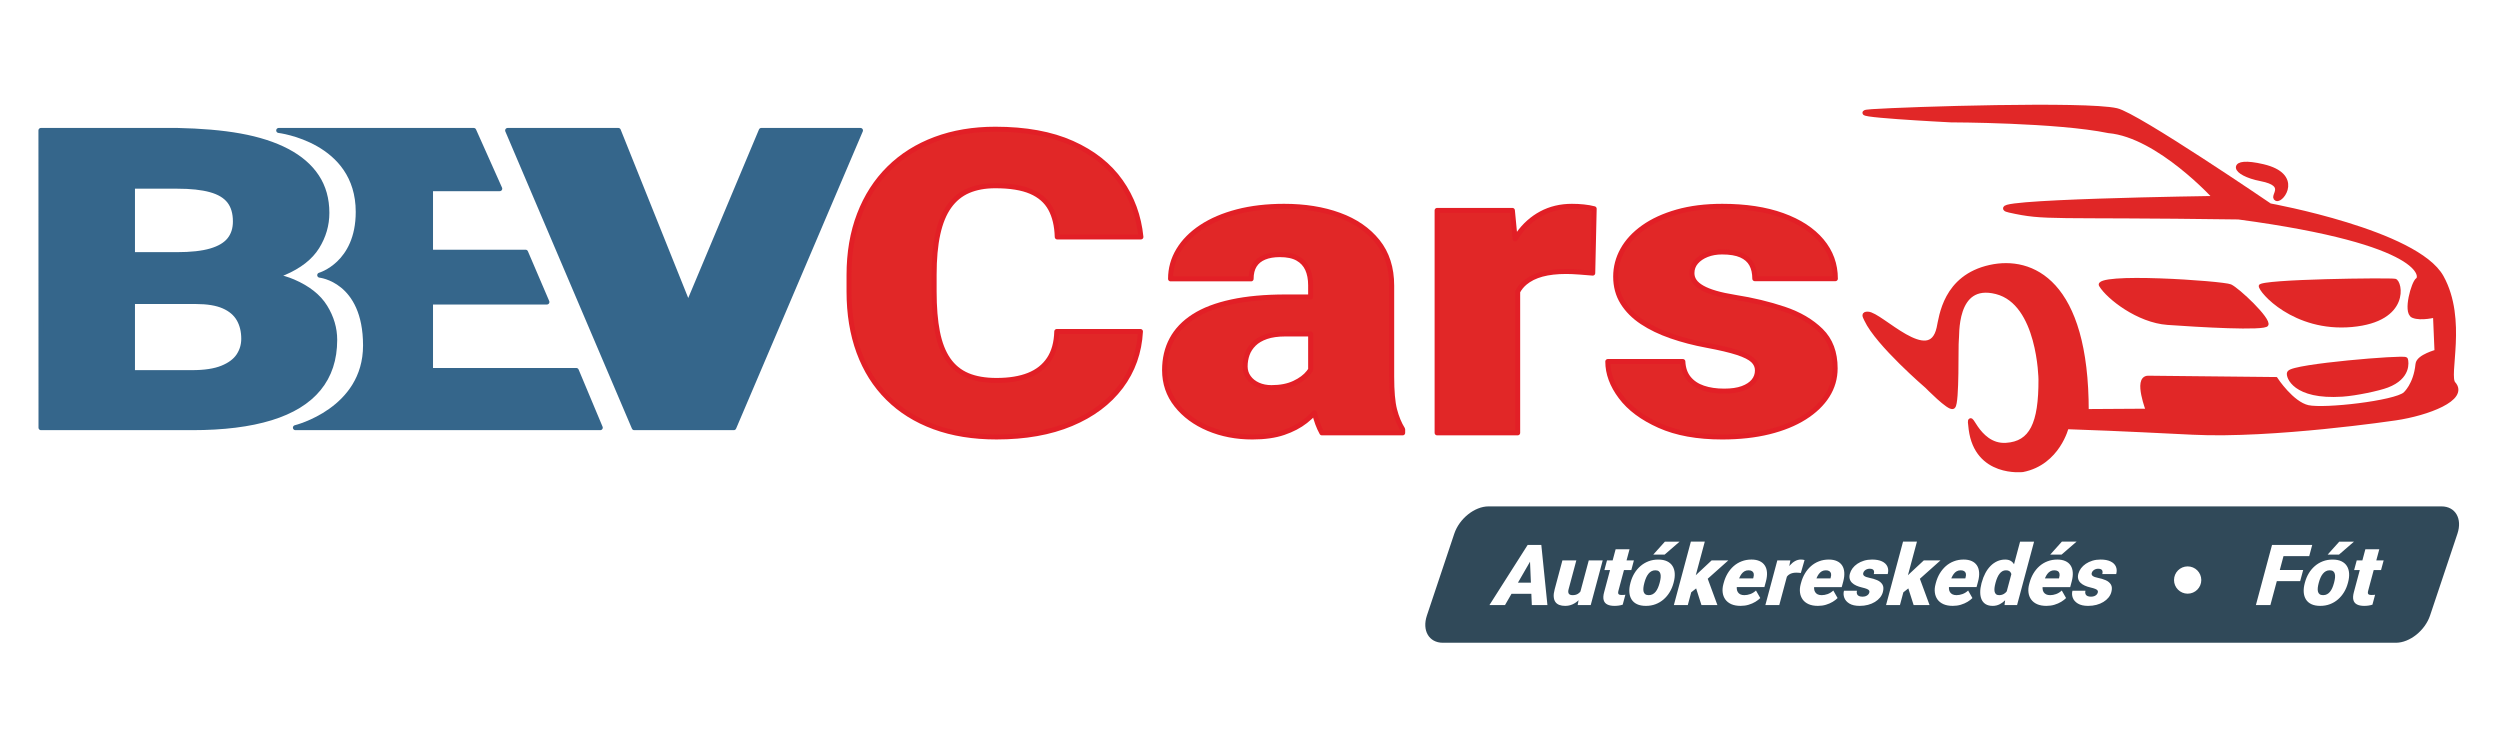
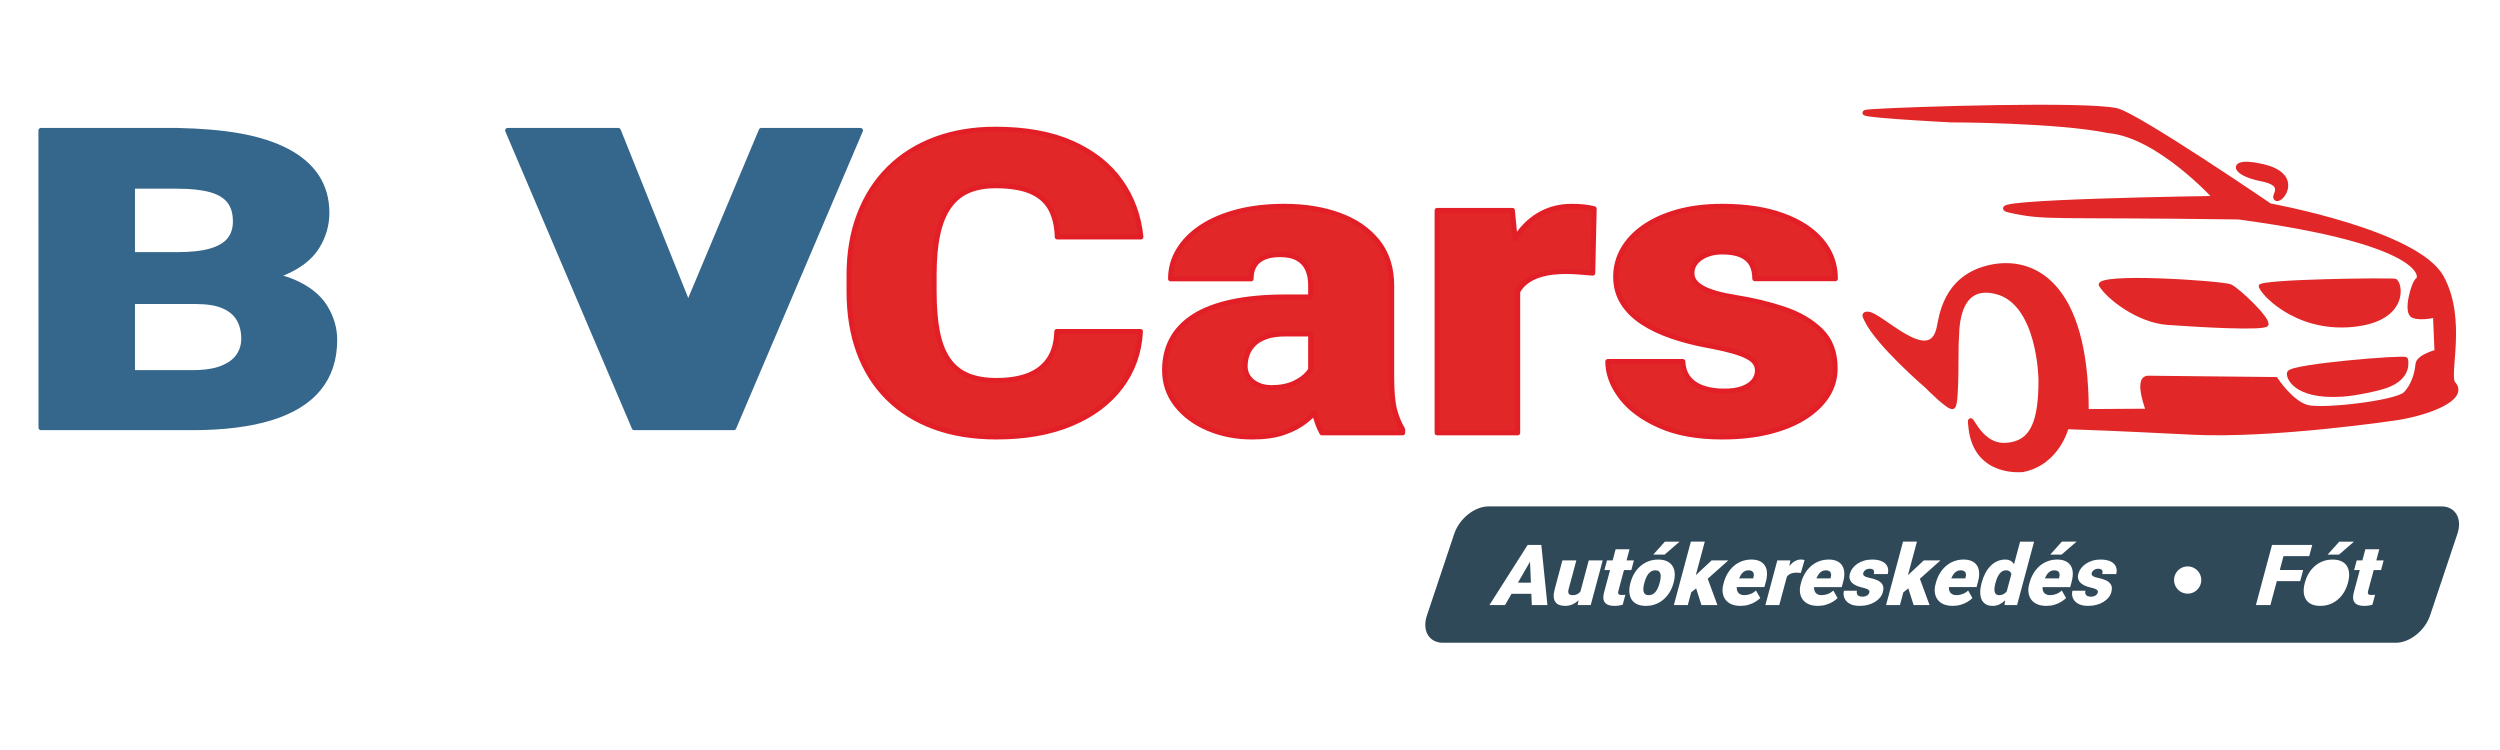
<svg xmlns="http://www.w3.org/2000/svg" version="1.1" id="BEVCars_LOGO" x="0px" y="0px" width="350px" height="105px" viewBox="0 0 1000 300" style="enable-background:new 0 0 1000 300;" xml:space="preserve">
  <g id="LOGO">
    <g id="BEV">
      <path id="B" style="fill:#35668B;stroke:#35668B;stroke-width:2;stroke-linejoin:round;stroke-miterlimit:10;" d="    M130.021,122.813c-2.575-4.188-6.828-7.557-12.77-10.108c-2.199-0.947-4.689-1.691-7.462-2.244    c1.358-0.413,2.629-0.874,3.815-1.387c6.153-2.634,10.547-6.071,13.186-10.307c2.639-4.245,3.959-8.777,3.959-13.617    c0-5.541-1.353-10.362-4.065-14.468c-2.706-4.099-6.654-7.512-11.828-10.228c-5.179-2.72-11.45-4.741-18.816-6.072    c-7.37-1.332-15.744-2-25.146-2.205h-54.52L16.4,171.065h60.46c12.507,0,22.999-1.309,31.479-3.915    c8.479-2.606,14.854-6.521,19.131-11.738c4.271-5.214,6.41-11.707,6.41-19.481C133.88,131.367,132.594,126.994,130.021,122.813z     M52.987,74.478h17.932c5.419,0,9.85,0.472,13.287,1.423c3.44,0.951,5.958,2.459,7.563,4.522c1.593,2.065,2.394,4.783,2.394,8.152    c0,2.936-0.781,5.38-2.344,7.334c-1.565,1.959-4.048,3.442-7.451,4.443c-3.408,1.009-7.963,1.511-13.66,1.511H52.987V74.478z     M95.467,142.332c-1.354,2.037-3.543,3.667-6.566,4.888c-3.023,1.226-7.04,1.838-12.041,1.838H52.987v-28.451H78.32    c4.655,0,8.369,0.611,11.154,1.837c2.778,1.221,4.813,2.946,6.097,5.175c1.288,2.226,1.929,4.861,1.929,7.905    C97.5,138.027,96.819,140.292,95.467,142.332z" />
-       <path id="E_1_" style="fill:#35668B;stroke:#35668B;stroke-width:2;stroke-linejoin:round;stroke-miterlimit:10;" d="    M172.207,75.468v25.416h38.027l8.533,19.922h-46.56v27.388h58.317l9.583,22.872H118.166c0,0,28.053-6.844,28.053-32.878    c0-26.311-18.331-28.122-18.331-28.122s15.407-4.34,15.407-25.292c0-28.841-31.813-32.594-31.813-32.594h78.015l10.403,23.289    H172.207z" />
      <polygon id="V" style="fill:#35668B;stroke:#35668B;stroke-width:2;stroke-linejoin:round;stroke-miterlimit:10;" points="    203.055,52.179 247.326,52.179 275.274,121.833 304.509,52.179 344.187,52.179 293.512,171.065 253.695,171.065   " />
    </g>
    <g id="CARS">
      <path style="fill:#E12727;stroke:#E21F26;stroke-width:2;stroke-linejoin:round;stroke-miterlimit:10;" d="M422.709,132.602    h33.468c-0.447,8.333-3.061,15.679-7.841,22.036c-4.782,6.362-11.395,11.309-19.842,14.844    c-8.448,3.537-18.408,5.304-29.881,5.304c-9.31,0-17.612-1.345-24.911-4.03c-7.301-2.682-13.48-6.549-18.549-11.594    c-5.07-5.043-8.927-11.155-11.573-18.337c-2.645-7.181-3.966-15.268-3.966-24.259v-6.496c0-8.99,1.386-17.09,4.159-24.299    c2.773-7.21,6.726-13.35,11.857-18.421c5.132-5.069,11.297-8.948,18.503-11.635c7.203-2.686,15.204-4.03,24-4.03    c12.11,0,22.343,1.866,30.696,5.593c8.349,3.728,14.82,8.84,19.41,15.336c4.588,6.496,7.298,13.885,8.125,22.162h-33.466    c-0.127-4.495-1.021-8.265-2.677-11.308c-1.658-3.042-4.272-5.33-7.842-6.867c-3.57-1.534-8.317-2.303-14.247-2.303    c-4.145,0-7.745,0.659-10.804,1.975c-3.061,1.314-5.611,3.4-7.651,6.25c-2.042,2.851-3.554,6.538-4.542,11.06    c-0.99,4.523-1.483,9.964-1.483,16.322v6.662c0,6.361,0.446,11.787,1.338,16.281c0.891,4.497,2.328,8.17,4.305,11.02    c1.975,2.851,4.541,4.949,7.695,6.292c3.157,1.342,7.03,2.014,11.62,2.014c5.098,0,9.401-0.7,12.909-2.098    c3.505-1.399,6.214-3.536,8.125-6.413C421.561,140.782,422.579,137.097,422.709,132.602z" />
      <path style="fill:#E12727;stroke:#E21F26;stroke-width:2;stroke-linejoin:round;stroke-miterlimit:10;" d="M557.823,163.887    c-0.767-2.987-1.149-7.38-1.149-13.19v-36.434c0-7.071-1.885-12.949-5.64-17.634c-3.765-4.693-8.877-8.215-15.353-10.572    c-6.462-2.359-13.816-3.531-22.039-3.531c-6.88,0-13.118,0.727-18.689,2.173c-5.582,1.455-10.364,3.502-14.347,6.128    c-3.983,2.63-7.041,5.714-9.18,9.255c-2.134,3.531-3.205,7.354-3.205,11.464h32.225c0-2.191,0.448-3.995,1.34-5.422    c0.893-1.425,2.199-2.491,3.924-3.21c1.715-0.708,3.793-1.067,6.217-1.067c2.991,0,5.38,0.505,7.166,1.523    c1.791,1.009,3.088,2.425,3.921,4.229c0.825,1.815,1.24,3.977,1.24,6.5v4.685h-9.936c-8.289,0-15.496,0.659-21.624,1.979    c-6.112,1.309-11.154,3.228-15.1,5.751c-3.949,2.523-6.902,5.598-8.843,9.214c-1.953,3.62-2.921,7.733-2.921,12.331    c0,5.265,1.602,9.913,4.782,13.938c3.191,4.035,7.443,7.168,12.769,9.419c5.323,2.25,11.167,3.375,17.55,3.375    c4.906,0,9.078-0.592,12.519-1.775c3.442-1.173,6.362-2.716,8.755-4.598c1.317-1.036,2.514-2.143,3.585-3.288    c0.723,3.085,1.703,5.751,2.965,8.011h32.316v-1.396C559.672,169.496,558.59,166.873,557.823,163.887z M523.491,148.96    c-1.331,1.706-3.261,3.142-5.788,4.326c-2.516,1.173-5.562,1.765-9.125,1.765c-1.973,0-3.768-0.359-5.359-1.069    c-1.587-0.718-2.852-1.715-3.774-3.006c-0.927-1.282-1.39-2.754-1.39-4.393c0-1.699,0.271-3.319,0.813-4.85    c0.541-1.542,1.443-2.92,2.687-4.163c1.237-1.23,2.896-2.2,4.973-2.918c2.062-0.708,4.601-1.067,7.601-1.067h10.128v14.298    C524.032,148.24,523.783,148.6,523.491,148.96z" />
      <path style="fill:#E12727;stroke:#E21F26;stroke-width:2;stroke-linejoin:round;stroke-miterlimit:10;" d="M637.668,83.506    l-0.574,25.741c-1.275-0.105-2.999-0.251-5.166-0.415c-2.172-0.165-3.983-0.244-5.445-0.244c-3.77,0-6.996,0.37-9.717,1.107    c-2.707,0.747-4.937,1.842-6.686,3.297c-1.252,1.028-2.268,2.25-3.012,3.667v56.48h-32.224V84.164h30.113l1.097,11.426    c0.372-0.628,0.779-1.25,1.209-1.842c2.545-3.588,5.638-6.362,9.269-8.303c3.63-1.95,7.714-2.919,12.234-2.919    c1.596,0,3.17,0.077,4.737,0.242C635.063,82.934,636.45,83.175,637.668,83.506z" />
      <path style="fill:#E12727;stroke:#E21F26;stroke-width:2;stroke-linejoin:round;stroke-miterlimit:10;" d="M702.975,148.143    c0-1.533-0.587-2.864-1.767-3.988c-1.182-1.124-3.237-2.166-6.172-3.124c-2.932-0.96-7.044-1.933-12.334-2.919    c-5.033-0.932-9.769-2.166-14.2-3.702c-4.43-1.534-8.305-3.399-11.617-5.591c-3.313-2.19-5.913-4.795-7.794-7.813    c-1.882-3.014-2.818-6.467-2.818-10.361c0-3.783,0.937-7.36,2.818-10.73c1.881-3.373,4.654-6.359,8.325-8.964    c3.662-2.603,8.142-4.658,13.432-6.167c5.289-1.507,11.311-2.261,18.069-2.261c9.309,0,17.342,1.221,24.098,3.661    c6.757,2.438,11.966,5.836,15.636,10.194c3.666,4.359,5.498,9.389,5.498,15.091h-32.227c0-2.248-0.429-4.166-1.287-5.756    c-0.865-1.59-2.252-2.809-4.162-3.66c-1.912-0.85-4.461-1.275-7.649-1.275c-2.23,0-4.257,0.357-6.071,1.068    c-1.819,0.713-3.27,1.701-4.351,2.961c-1.087,1.261-1.628,2.742-1.628,4.44c0,1.207,0.337,2.29,1.008,3.249    c0.665,0.96,1.701,1.836,3.104,2.631c1.403,0.795,3.185,1.508,5.356,2.138c2.168,0.632,4.782,1.192,7.842,1.686    c6.941,1.097,13.449,2.66,19.506,4.686c6.054,2.03,10.979,4.909,14.773,8.637c3.793,3.728,5.69,8.743,5.69,15.047    c0,3.948-1.054,7.58-3.156,10.897c-2.104,3.316-5.133,6.22-9.083,8.715c-3.956,2.495-8.703,4.428-14.249,5.798    c-5.548,1.37-11.794,2.055-18.741,2.055c-9.884,0-18.234-1.521-25.052-4.564c-6.822-3.042-11.972-6.878-15.443-11.514    c-3.478-4.631-5.213-9.331-5.213-14.101h30.023c0.131,2.742,0.909,4.987,2.345,6.743c1.434,1.756,3.364,3.042,5.786,3.865    c2.419,0.822,5.226,1.231,8.413,1.231c2.934,0,5.371-0.354,7.315-1.068c1.944-0.711,3.426-1.686,4.445-2.918    C702.464,151.226,702.975,149.786,702.975,148.143z" />
    </g>
    <g id="CAR">
      <path id="Chassis" style="fill:#E12727;stroke:#E12727;stroke-width:2;stroke-miterlimit:10;" d="M780.331,47.947    c0,0-46-2.323-31.531-3.285c14.467-0.964,85.363-3.212,97.791-0.403c8.116,1.833,61.305,38.078,61.305,38.078    s58.71,10.619,68.634,28.596c9.402,17.029,1.78,39.31,4.766,42.58c5.272,5.767-10.171,11.753-23.193,13.662    c0,0-49.111,7.308-80.953,5.717c-31.85-1.589-41.38-1.906-50.592-2.223c0,0-3.407,14.364-17.48,17.158    c0,0-18.253,2.188-20.616-16.163c-1.361-10.613,1.665,7.218,13.942,6.474c10.358-0.63,14.068-8.684,13.984-26.376    c0,0-0.319-30.661-17.8-35.108c-17.47-4.447-15.729,18.27-16.044,19.541c-0.316,1.271,0.271,25.043-1.372,26.366    c-1.297,1.046-10.254-8.109-10.254-8.109s-19.729-16.907-24.266-26.623c-0.744-1.603-1.181-2.17,0.426-2.17    c5.048,0,24.938,21.795,28.56,5.577c1.008-4.519,2.48-20.302,20.409-24.273c16.509-3.658,38.545,5.579,38.448,57.668l24.948-0.157    c0,0-5.135-13.237-0.164-13.188c4.976,0.052,50.931,0.528,50.931,0.528s6.375,9.748,12.941,11.229    c6.561,1.484,34.925-1.77,38.959-5.295c0,0,4.282-3.667,5.086-12.074c0.273-2.93,7.619-4.876,7.619-4.876l-0.631-14.826    c0,0-5.81,1.516-8.898,0.212c-3.085-1.304,0.209-13.133,1.91-14.191c1.69-1.06,4.025-15.04-71.816-25.21    c-76.042-1.058-76.869,0.555-91.626-2.746c-14.864-3.324,82.728-4.667,82.728-4.667s-22.845-25.327-42.999-27.114    C822.936,48.018,780.331,47.947,780.331,47.947z" />
      <path id="Headlight" style="fill:#E12727;stroke:#E12727;stroke-miterlimit:10;" d="M892.219,114.213    c-3.048-1.354-55.09-4.956-52.106,0c2.981,4.96,15.037,14.406,26.899,15.251c11.865,0.847,39.187,2.497,39.826,0.506    C908.143,127.695,895.267,115.568,892.219,114.213z" />
      <path id="Bumper1" style="fill:#E12727;stroke:#E12727;stroke-miterlimit:10;" d="M958.063,112.011    c-2.196-0.481-53.92,0.143-54.062,2.348c-0.14,2.202,13.633,18.035,36.728,15.95C963.828,128.228,960.499,112.54,958.063,112.011z    " />
      <path id="Bumper2" style="fill:#E12727;stroke:#E12727;stroke-width:2;stroke-miterlimit:10;" d="M962.19,143.839    c-0.58-0.933-44.931,2.667-46.405,5.357c-0.489,1.129,1.92,9.743,21.119,8.473c5.45-0.364,14.519-2.296,17.936-3.602    C963.475,150.768,962.459,144.79,962.19,143.839z" />
      <path id="Mirror" style="fill:#E12727;stroke:#E12727;stroke-width:2;stroke-miterlimit:10;" d="M905.184,66.659    c-13.817-3.263-12.143,2.618-0.751,4.824c11.291,2.192,4.249,7.139,6.212,7.926C912.614,80.201,920.175,70.204,905.184,66.659z" />
    </g>
    <g id="Badge">
      <path style="fill:#304959;" d="M731.73,228.45c-0.351-0.22-0.811-0.33-1.4-0.33c-0.6,0-1.14,0.13-1.6,0.39    c-0.461,0.27-0.86,0.63-1.2,1.09c-0.33,0.45-0.63,0.98-0.87,1.57c-0.021,0.06-0.05,0.12-0.07,0.18h5.601l0.109-0.42    c0.17-0.6,0.21-1.11,0.11-1.52C732.3,228.99,732.08,228.67,731.73,228.45z" />
      <path style="fill:#304959;" d="M785.66,228.45c-0.34-0.22-0.811-0.33-1.391-0.33c-0.609,0-1.14,0.13-1.6,0.39    c-0.47,0.27-0.87,0.63-1.2,1.09c-0.34,0.45-0.63,0.98-0.88,1.57c-0.02,0.06-0.05,0.12-0.07,0.18h5.601l0.12-0.42    c0.17-0.6,0.2-1.11,0.1-1.52C786.24,228.99,786.01,228.67,785.66,228.45z" />
      <path style="fill:#304959;" d="M701.38,230.93c0.16-0.6,0.2-1.11,0.101-1.52c-0.11-0.42-0.33-0.74-0.681-0.96    c-0.35-0.22-0.81-0.33-1.399-0.33c-0.601,0-1.141,0.13-1.601,0.39c-0.46,0.27-0.859,0.63-1.2,1.09    c-0.33,0.45-0.63,0.98-0.869,1.57c-0.021,0.06-0.051,0.12-0.07,0.18h5.6L701.38,230.93z" />
      <polygon style="fill:#304959;" points="607.18,233.06 612.36,233.06 612.01,224.68   " />
      <path style="fill:#304959;" d="M663.515,228.498c-0.328-0.252-0.79-0.38-1.385-0.38c-0.583,0-1.104,0.127-1.563,0.38    c-0.459,0.254-0.864,0.603-1.215,1.049c-0.35,0.445-0.651,0.958-0.906,1.536c-0.254,0.578-0.468,1.191-0.642,1.841l-0.094,0.346    c-0.18,0.672-0.298,1.3-0.355,1.883c-0.057,0.583-0.028,1.093,0.086,1.528c0.114,0.435,0.338,0.773,0.669,1.015    c0.332,0.242,0.794,0.363,1.39,0.363c0.584,0,1.104-0.121,1.559-0.363c0.455-0.242,0.856-0.58,1.205-1.015    c0.348-0.435,0.649-0.944,0.905-1.528c0.255-0.583,0.473-1.21,0.653-1.883l0.092-0.346c0.175-0.65,0.289-1.263,0.346-1.841    c0.055-0.579,0.027-1.091-0.085-1.536C664.063,229.101,663.843,228.751,663.515,228.498z" />
      <path style="fill:#304959;" d="M803.67,228.41c-0.34-0.2-0.78-0.29-1.3-0.29c-0.521,0-0.99,0.12-1.41,0.36    c-0.43,0.24-0.81,0.58-1.14,1.02c-0.34,0.43-0.641,0.94-0.891,1.53c-0.26,0.59-0.479,1.23-0.67,1.93l-0.09,0.34    c-0.18,0.68-0.3,1.3-0.37,1.87c-0.06,0.57-0.05,1.08,0.05,1.51c0.101,0.44,0.29,0.77,0.591,1.02c0.29,0.24,0.699,0.36,1.229,0.36    c0.71,0,1.35-0.17,1.91-0.51c0.42-0.25,0.8-0.59,1.12-1.01v-0.01l1.84-6.86c-0.03-0.15-0.07-0.29-0.13-0.41    C804.25,228.88,804.01,228.6,803.67,228.41z" />
      <path style="fill:#304959;" d="M823.12,228.45c-0.351-0.22-0.82-0.33-1.4-0.33c-0.6,0-1.14,0.13-1.6,0.39    c-0.46,0.27-0.86,0.63-1.2,1.09c-0.34,0.45-0.63,0.98-0.88,1.57c-0.021,0.06-0.05,0.12-0.07,0.18h5.61l0.11-0.42    c0.17-0.6,0.21-1.11,0.1-1.52C823.69,228.99,823.47,228.67,823.12,228.45z" />
      <path style="fill:#304959;" d="M976.6,202.557H595.402c-5.543,0-11.67,4.886-13.688,10.909l-10.95,32.728    c-2.02,6.025,0.839,10.911,6.378,10.911H958.34c5.543,0,11.67-4.886,13.686-10.911l10.951-32.728    C984.997,207.443,982.138,202.557,976.6,202.557z M935.714,216.658h5.879l-5.997,5.185h-4.541L935.714,216.658z M824.76,216.64    h5.88l-6,5.19h-4.54L824.76,216.64z M665.961,216.658h5.879l-5.997,5.185h-4.541L665.961,216.658z M612.73,242.02l-0.19-4.49    h-7.94l-2.59,4.49h-6.229l15.279-24.04h5.471l2.439,24.04H612.73z M636.29,242.02h-5.22l0.359-1.93    c-0.72,0.7-1.52,1.25-2.399,1.64c-0.92,0.42-1.91,0.62-2.971,0.62c-0.88,0-1.649-0.12-2.319-0.37c-0.66-0.25-1.19-0.64-1.57-1.17    c-0.39-0.54-0.61-1.22-0.68-2.07c-0.07-0.84,0.06-1.85,0.38-3.03l3.09-11.56h5.57l-3.11,11.6c-0.1,0.39-0.15,0.74-0.12,1.02    c0.021,0.29,0.101,0.53,0.23,0.72c0.14,0.19,0.33,0.34,0.59,0.43s0.56,0.14,0.93,0.14c0.83,0,1.54-0.18,2.101-0.53    c0.39-0.24,0.729-0.54,1.01-0.91l3.34-12.47h5.58L636.29,242.02z M649.08,241.87c-0.51,0.16-1.04,0.28-1.58,0.36    s-1.1,0.12-1.69,0.12c-1.189,0-2.149-0.18-2.89-0.56c-0.74-0.37-1.229-0.96-1.45-1.77c-0.229-0.8-0.17-1.85,0.181-3.13l2.369-8.87    h-2.26l1.04-3.87h2.26l1.19-4.44h5.56l-1.189,4.44h2.939l-1.029,3.87h-2.94l-2.189,8.17c-0.131,0.48-0.17,0.84-0.131,1.1    c0.04,0.26,0.181,0.44,0.421,0.55c0.25,0.1,0.59,0.15,1.04,0.15c0.319,0,0.59,0,0.8-0.02c0.22-0.02,0.42-0.04,0.62-0.08    L649.08,241.87z M669.387,233.27c-0.349,1.3-0.857,2.502-1.528,3.609s-1.479,2.069-2.427,2.889    c-0.945,0.821-2.014,1.457-3.202,1.907c-1.188,0.452-2.481,0.677-3.88,0.677s-2.577-0.225-3.535-0.677    c-0.958-0.451-1.689-1.086-2.197-1.907c-0.506-0.82-0.799-1.783-0.877-2.889c-0.077-1.106,0.058-2.309,0.406-3.609l0.092-0.346    c0.352-1.311,0.863-2.519,1.533-3.625c0.671-1.106,1.479-2.066,2.424-2.881c0.944-0.814,2.013-1.45,3.203-1.908    c1.189-0.457,2.484-0.685,3.882-0.685c1.409,0,2.591,0.228,3.541,0.685c0.951,0.458,1.68,1.093,2.188,1.908    c0.509,0.815,0.802,1.775,0.88,2.881c0.077,1.106-0.06,2.315-0.411,3.625L669.387,233.27z M680.58,242.02l-2.12-6.66l-1.97,1.56    l-1.37,5.1h-5.57l6.8-25.38h5.57l-3.61,13.46l0.761-0.73l5.59-5.22h6.67l-8.24,7.35l3.87,10.52H680.58z M695.14,236.86    c0.24,0.38,0.58,0.68,1.011,0.89c0.439,0.21,0.97,0.31,1.6,0.31c0.76,0,1.54-0.14,2.36-0.43c0.81-0.29,1.569-0.76,2.279-1.42    l1.721,3.01c-0.5,0.51-1.15,1.01-1.95,1.5c-0.79,0.48-1.7,0.88-2.7,1.18c-1.01,0.3-2.08,0.45-3.229,0.45    c-1.45,0-2.69-0.23-3.711-0.68c-1.02-0.46-1.819-1.09-2.39-1.89c-0.57-0.81-0.93-1.73-1.06-2.78c-0.13-1.04-0.04-2.15,0.27-3.32    l0.17-0.62c0.351-1.31,0.86-2.53,1.521-3.65c0.66-1.11,1.46-2.09,2.399-2.93c0.94-0.83,2.011-1.49,3.221-1.95    c1.199-0.47,2.52-0.71,3.949-0.71c1.271,0,2.351,0.21,3.24,0.62c0.891,0.4,1.59,0.99,2.08,1.75c0.5,0.75,0.79,1.67,0.87,2.75    s-0.06,2.29-0.42,3.64l-0.61,2.26h-11.05c-0.01,0.22-0.02,0.44,0,0.64C694.75,236.02,694.89,236.48,695.14,236.86z M718.54,229.06    c-0.65,0-1.23,0.07-1.74,0.22c-0.51,0.15-0.95,0.37-1.33,0.66c-0.279,0.21-0.52,0.46-0.72,0.75l-3.04,11.33h-5.56l4.779-17.87    h5.21l-0.43,2.3c0.1-0.13,0.2-0.25,0.31-0.37c0.631-0.72,1.311-1.28,2.051-1.67c0.729-0.39,1.479-0.59,2.27-0.59    c0.271,0,0.54,0.02,0.8,0.05c0.261,0.04,0.49,0.09,0.681,0.15l-1.48,5.17c-0.22-0.02-0.51-0.05-0.87-0.08    C719.1,229.08,718.79,229.06,718.54,229.06z M736.69,234.84H725.64c-0.01,0.22-0.02,0.43,0,0.64c0.04,0.54,0.181,1,0.431,1.38    c0.239,0.38,0.58,0.68,1.01,0.89c0.439,0.21,0.97,0.31,1.6,0.31c0.761,0,1.54-0.14,2.36-0.43c0.81-0.29,1.57-0.76,2.28-1.42    l1.72,3.01c-0.5,0.51-1.15,1.01-1.95,1.5c-0.8,0.48-1.7,0.88-2.7,1.18c-1.01,0.3-2.08,0.45-3.229,0.45    c-1.45,0-2.69-0.23-3.71-0.68c-1.021-0.46-1.82-1.09-2.391-1.89c-0.569-0.81-0.93-1.73-1.06-2.78c-0.13-1.04-0.04-2.15,0.27-3.32    l0.171-0.62c0.35-1.31,0.859-2.53,1.52-3.65c0.66-1.11,1.46-2.09,2.4-2.93c0.939-0.83,2.01-1.49,3.22-1.95    c1.2-0.47,2.52-0.71,3.95-0.71c1.27,0,2.35,0.21,3.239,0.62c0.891,0.4,1.591,0.99,2.08,1.75c0.5,0.75,0.78,1.67,0.86,2.75    s-0.05,2.29-0.41,3.64L736.69,234.84z M753.146,236.837c-0.213,0.792-0.59,1.522-1.132,2.188s-1.22,1.249-2.037,1.75    c-0.816,0.501-1.741,0.89-2.772,1.164c-1.032,0.275-2.148,0.413-3.348,0.413c-1.707,0-3.066-0.306-4.081-0.916    c-1.015-0.611-1.696-1.382-2.048-2.312c-0.35-0.931-0.397-1.875-0.141-2.833h5.186c-0.126,0.551-0.111,1.002,0.042,1.354    c0.153,0.352,0.416,0.61,0.791,0.776c0.373,0.165,0.836,0.247,1.387,0.247c0.506,0,0.946-0.071,1.321-0.214    c0.373-0.144,0.682-0.339,0.924-0.587s0.409-0.537,0.498-0.867c0.082-0.309,0.051-0.576-0.092-0.801    c-0.144-0.226-0.443-0.435-0.897-0.627c-0.455-0.192-1.112-0.389-1.973-0.587c-0.819-0.187-1.571-0.435-2.254-0.743    c-0.683-0.308-1.251-0.682-1.705-1.123s-0.763-0.963-0.925-1.568c-0.163-0.606-0.14-1.299,0.07-2.081    c0.203-0.759,0.558-1.478,1.064-2.155c0.506-0.677,1.145-1.276,1.919-1.8c0.772-0.523,1.657-0.936,2.652-1.239    c0.994-0.303,2.075-0.454,3.242-0.454c1.607,0,2.929,0.245,3.964,0.735c1.036,0.489,1.754,1.172,2.152,2.048    c0.398,0.875,0.443,1.885,0.137,3.03h-5.564c0.121-0.451,0.149-0.837,0.086-1.156c-0.063-0.319-0.236-0.564-0.521-0.734    c-0.285-0.171-0.703-0.257-1.253-0.257c-0.386,0-0.754,0.072-1.106,0.215c-0.352,0.144-0.655,0.342-0.91,0.595    c-0.255,0.253-0.429,0.551-0.52,0.891c-0.065,0.243-0.065,0.46-0.001,0.653c0.063,0.192,0.195,0.369,0.395,0.528    c0.199,0.159,0.469,0.303,0.81,0.429c0.34,0.127,0.762,0.24,1.264,0.338c1.142,0.221,2.179,0.534,3.117,0.941    c0.936,0.408,1.631,0.986,2.086,1.734C753.428,234.564,753.485,235.571,753.146,236.837z M765.45,242.02l-2.12-6.66l-1.99,1.57    l-1.359,5.09h-5.561l6.8-25.38h5.561l-3.61,13.46l0.76-0.73l5.601-5.22h6.67l-8.25,7.36l3.87,10.51H765.45z M791.23,232.58    l-0.61,2.26h-11.04c-0.01,0.22-0.021,0.43,0,0.64c0.03,0.54,0.17,1,0.42,1.38c0.25,0.38,0.58,0.68,1.02,0.89    c0.431,0.21,0.961,0.31,1.591,0.31c0.76,0,1.55-0.14,2.359-0.43c0.82-0.29,1.58-0.76,2.28-1.42l1.72,3.01    c-0.5,0.51-1.149,1.01-1.939,1.5c-0.8,0.48-1.7,0.88-2.71,1.18c-1,0.3-2.08,0.45-3.221,0.45c-1.46,0-2.689-0.23-3.72-0.68    c-1.02-0.46-1.82-1.09-2.39-1.89c-0.57-0.81-0.92-1.73-1.05-2.78c-0.141-1.04-0.051-2.15,0.27-3.32l0.16-0.62    c0.35-1.31,0.86-2.53,1.52-3.65c0.67-1.11,1.471-2.09,2.41-2.93c0.94-0.83,2.01-1.49,3.21-1.95c1.21-0.47,2.53-0.71,3.96-0.71    c1.261,0,2.34,0.21,3.24,0.62c0.89,0.4,1.58,0.99,2.08,1.75c0.49,0.75,0.78,1.67,0.86,2.75S791.59,231.23,791.23,232.58z     M801.81,242.02l0.24-1.91c-0.64,0.64-1.34,1.15-2.08,1.54c-0.89,0.47-1.85,0.7-2.87,0.7c-1.14,0-2.069-0.22-2.819-0.67    c-0.74-0.46-1.29-1.09-1.65-1.9c-0.36-0.82-0.54-1.78-0.54-2.88c-0.01-1.1,0.17-2.3,0.51-3.6l0.101-0.34    c0.359-1.36,0.84-2.59,1.439-3.71c0.591-1.12,1.29-2.08,2.091-2.89c0.8-0.81,1.699-1.43,2.68-1.88c0.99-0.44,2.05-0.66,3.189-0.66    c1.011,0,1.83,0.24,2.471,0.71c0.42,0.3,0.77,0.7,1.04,1.17l2.42-9.04h5.6l-6.8,25.36H801.81z M828.08,234.84h-11.05    c-0.011,0.22-0.021,0.43,0,0.64c0.04,0.54,0.18,1,0.42,1.38c0.25,0.38,0.59,0.68,1.02,0.89c0.44,0.21,0.971,0.31,1.59,0.31    c0.761,0,1.551-0.14,2.36-0.43c0.82-0.29,1.58-0.76,2.29-1.42l1.72,3.01c-0.51,0.51-1.149,1.01-1.949,1.5    c-0.801,0.48-1.7,0.88-2.7,1.18c-1.011,0.3-2.08,0.45-3.23,0.45c-1.45,0-2.689-0.23-3.71-0.68c-1.03-0.46-1.82-1.09-2.39-1.89    c-0.58-0.81-0.931-1.73-1.061-2.78c-0.13-1.04-0.04-2.15,0.271-3.32l0.17-0.62c0.35-1.31,0.86-2.53,1.52-3.65    c0.66-1.11,1.46-2.09,2.4-2.93c0.94-0.83,2.01-1.49,3.22-1.95c1.2-0.47,2.521-0.71,3.95-0.71c1.271,0,2.35,0.21,3.24,0.62    c0.89,0.4,1.59,0.99,2.08,1.75c0.5,0.75,0.779,1.67,0.859,2.75s-0.06,2.29-0.42,3.64L828.08,234.84z M846.48,229.637h-5.564    c0.121-0.451,0.149-0.837,0.086-1.156c-0.063-0.319-0.236-0.564-0.521-0.734c-0.285-0.171-0.703-0.257-1.253-0.257    c-0.386,0-0.754,0.072-1.106,0.215c-0.352,0.144-0.655,0.342-0.91,0.595c-0.255,0.253-0.429,0.551-0.52,0.891    c-0.065,0.243-0.065,0.46-0.001,0.653c0.063,0.192,0.195,0.369,0.395,0.528c0.199,0.159,0.469,0.303,0.81,0.429    c0.34,0.127,0.762,0.24,1.264,0.338c1.142,0.221,2.179,0.534,3.117,0.941c0.936,0.408,1.631,0.986,2.086,1.734    c0.454,0.749,0.512,1.756,0.173,3.022c-0.213,0.792-0.59,1.522-1.132,2.188s-1.22,1.249-2.037,1.75    c-0.816,0.501-1.741,0.89-2.772,1.164c-1.032,0.275-2.148,0.413-3.348,0.413c-1.707,0-3.066-0.306-4.081-0.916    c-1.015-0.611-1.696-1.382-2.048-2.312c-0.35-0.931-0.397-1.875-0.141-2.833h5.186c-0.126,0.551-0.111,1.002,0.042,1.354    c0.153,0.352,0.416,0.61,0.791,0.776c0.373,0.165,0.836,0.247,1.387,0.247c0.506,0,0.946-0.071,1.321-0.214    c0.373-0.144,0.682-0.339,0.924-0.587s0.409-0.537,0.498-0.867c0.082-0.309,0.051-0.576-0.092-0.801    c-0.144-0.226-0.443-0.435-0.897-0.627c-0.455-0.192-1.112-0.389-1.973-0.587c-0.819-0.187-1.571-0.435-2.254-0.743    c-0.683-0.308-1.251-0.682-1.705-1.123s-0.763-0.963-0.925-1.568c-0.163-0.606-0.14-1.299,0.07-2.081    c0.203-0.759,0.558-1.478,1.064-2.155c0.506-0.677,1.145-1.276,1.919-1.8c0.772-0.523,1.657-0.936,2.652-1.239    c0.994-0.303,2.075-0.454,3.242-0.454c1.607,0,2.929,0.245,3.964,0.735c1.036,0.489,1.754,1.172,2.152,2.048    C846.742,227.482,846.787,228.492,846.48,229.637z M875.063,237.47c-3.013,0-5.454-2.447-5.454-5.459    c0-3.012,2.441-5.453,5.454-5.453c3.015,0,5.455,2.441,5.455,5.453C880.518,235.023,878.077,237.47,875.063,237.47z     M920.07,232.44h-9.34l-2.57,9.58h-5.8l6.449-24.04h16.08l-1.199,4.47H913.4l-1.48,5.54h9.35L920.07,232.44z M939.232,232.924    l-0.094,0.346c-0.348,1.3-0.856,2.502-1.527,3.609s-1.479,2.069-2.426,2.889c-0.947,0.821-2.015,1.457-3.203,1.907    c-1.188,0.452-2.482,0.677-3.881,0.677s-2.576-0.225-3.534-0.677c-0.958-0.451-1.69-1.086-2.196-1.907    c-0.508-0.82-0.8-1.783-0.878-2.889c-0.077-1.106,0.058-2.309,0.405-3.609l0.094-0.346c0.351-1.311,0.861-2.519,1.532-3.625    s1.479-2.066,2.424-2.881c0.944-0.814,2.013-1.45,3.203-1.908c1.19-0.457,2.484-0.685,3.882-0.685c1.409,0,2.59,0.228,3.541,0.685    c0.951,0.458,1.68,1.093,2.188,1.908c0.509,0.815,0.802,1.775,0.88,2.881S939.583,231.613,939.232,232.924z M952.42,228.02h-2.939    l-2.19,8.17c-0.13,0.48-0.17,0.84-0.13,1.1c0.04,0.26,0.18,0.44,0.43,0.55c0.24,0.1,0.58,0.15,1.03,0.15c0.32,0,0.59,0,0.8-0.02    c0.22-0.02,0.42-0.04,0.62-0.08l-1.07,3.98c-0.51,0.16-1.04,0.28-1.58,0.36s-1.1,0.12-1.68,0.12c-1.19,0-2.16-0.18-2.9-0.56    c-0.739-0.37-1.229-0.96-1.449-1.77c-0.23-0.8-0.16-1.85,0.18-3.13l2.37-8.87h-2.26l1.04-3.87h2.26l1.189-4.44h5.57l-1.19,4.44    h2.94L952.42,228.02z" />
-       <path style="fill:#304959;" d="M933.268,228.498c-0.328-0.252-0.79-0.38-1.385-0.38c-0.583,0-1.104,0.127-1.563,0.38    c-0.459,0.254-0.863,0.603-1.215,1.049c-0.35,0.445-0.652,0.958-0.906,1.536c-0.254,0.578-0.468,1.191-0.643,1.841l-0.092,0.346    c-0.181,0.672-0.299,1.3-0.356,1.883c-0.057,0.583-0.028,1.093,0.086,1.528c0.114,0.435,0.337,0.773,0.669,1.015    c0.332,0.242,0.795,0.363,1.389,0.363c0.584,0,1.104-0.121,1.56-0.363c0.456-0.242,0.856-0.58,1.205-1.015    c0.348-0.435,0.649-0.944,0.905-1.528c0.255-0.583,0.473-1.21,0.652-1.883l0.094-0.346c0.174-0.65,0.288-1.263,0.345-1.841    c0.056-0.579,0.027-1.091-0.085-1.536C933.816,229.101,933.596,228.751,933.268,228.498z" />
    </g>
  </g>
  <g>
</g>
  <g>
</g>
  <g>
</g>
  <g>
</g>
  <g>
</g>
  <g>
</g>
</svg>